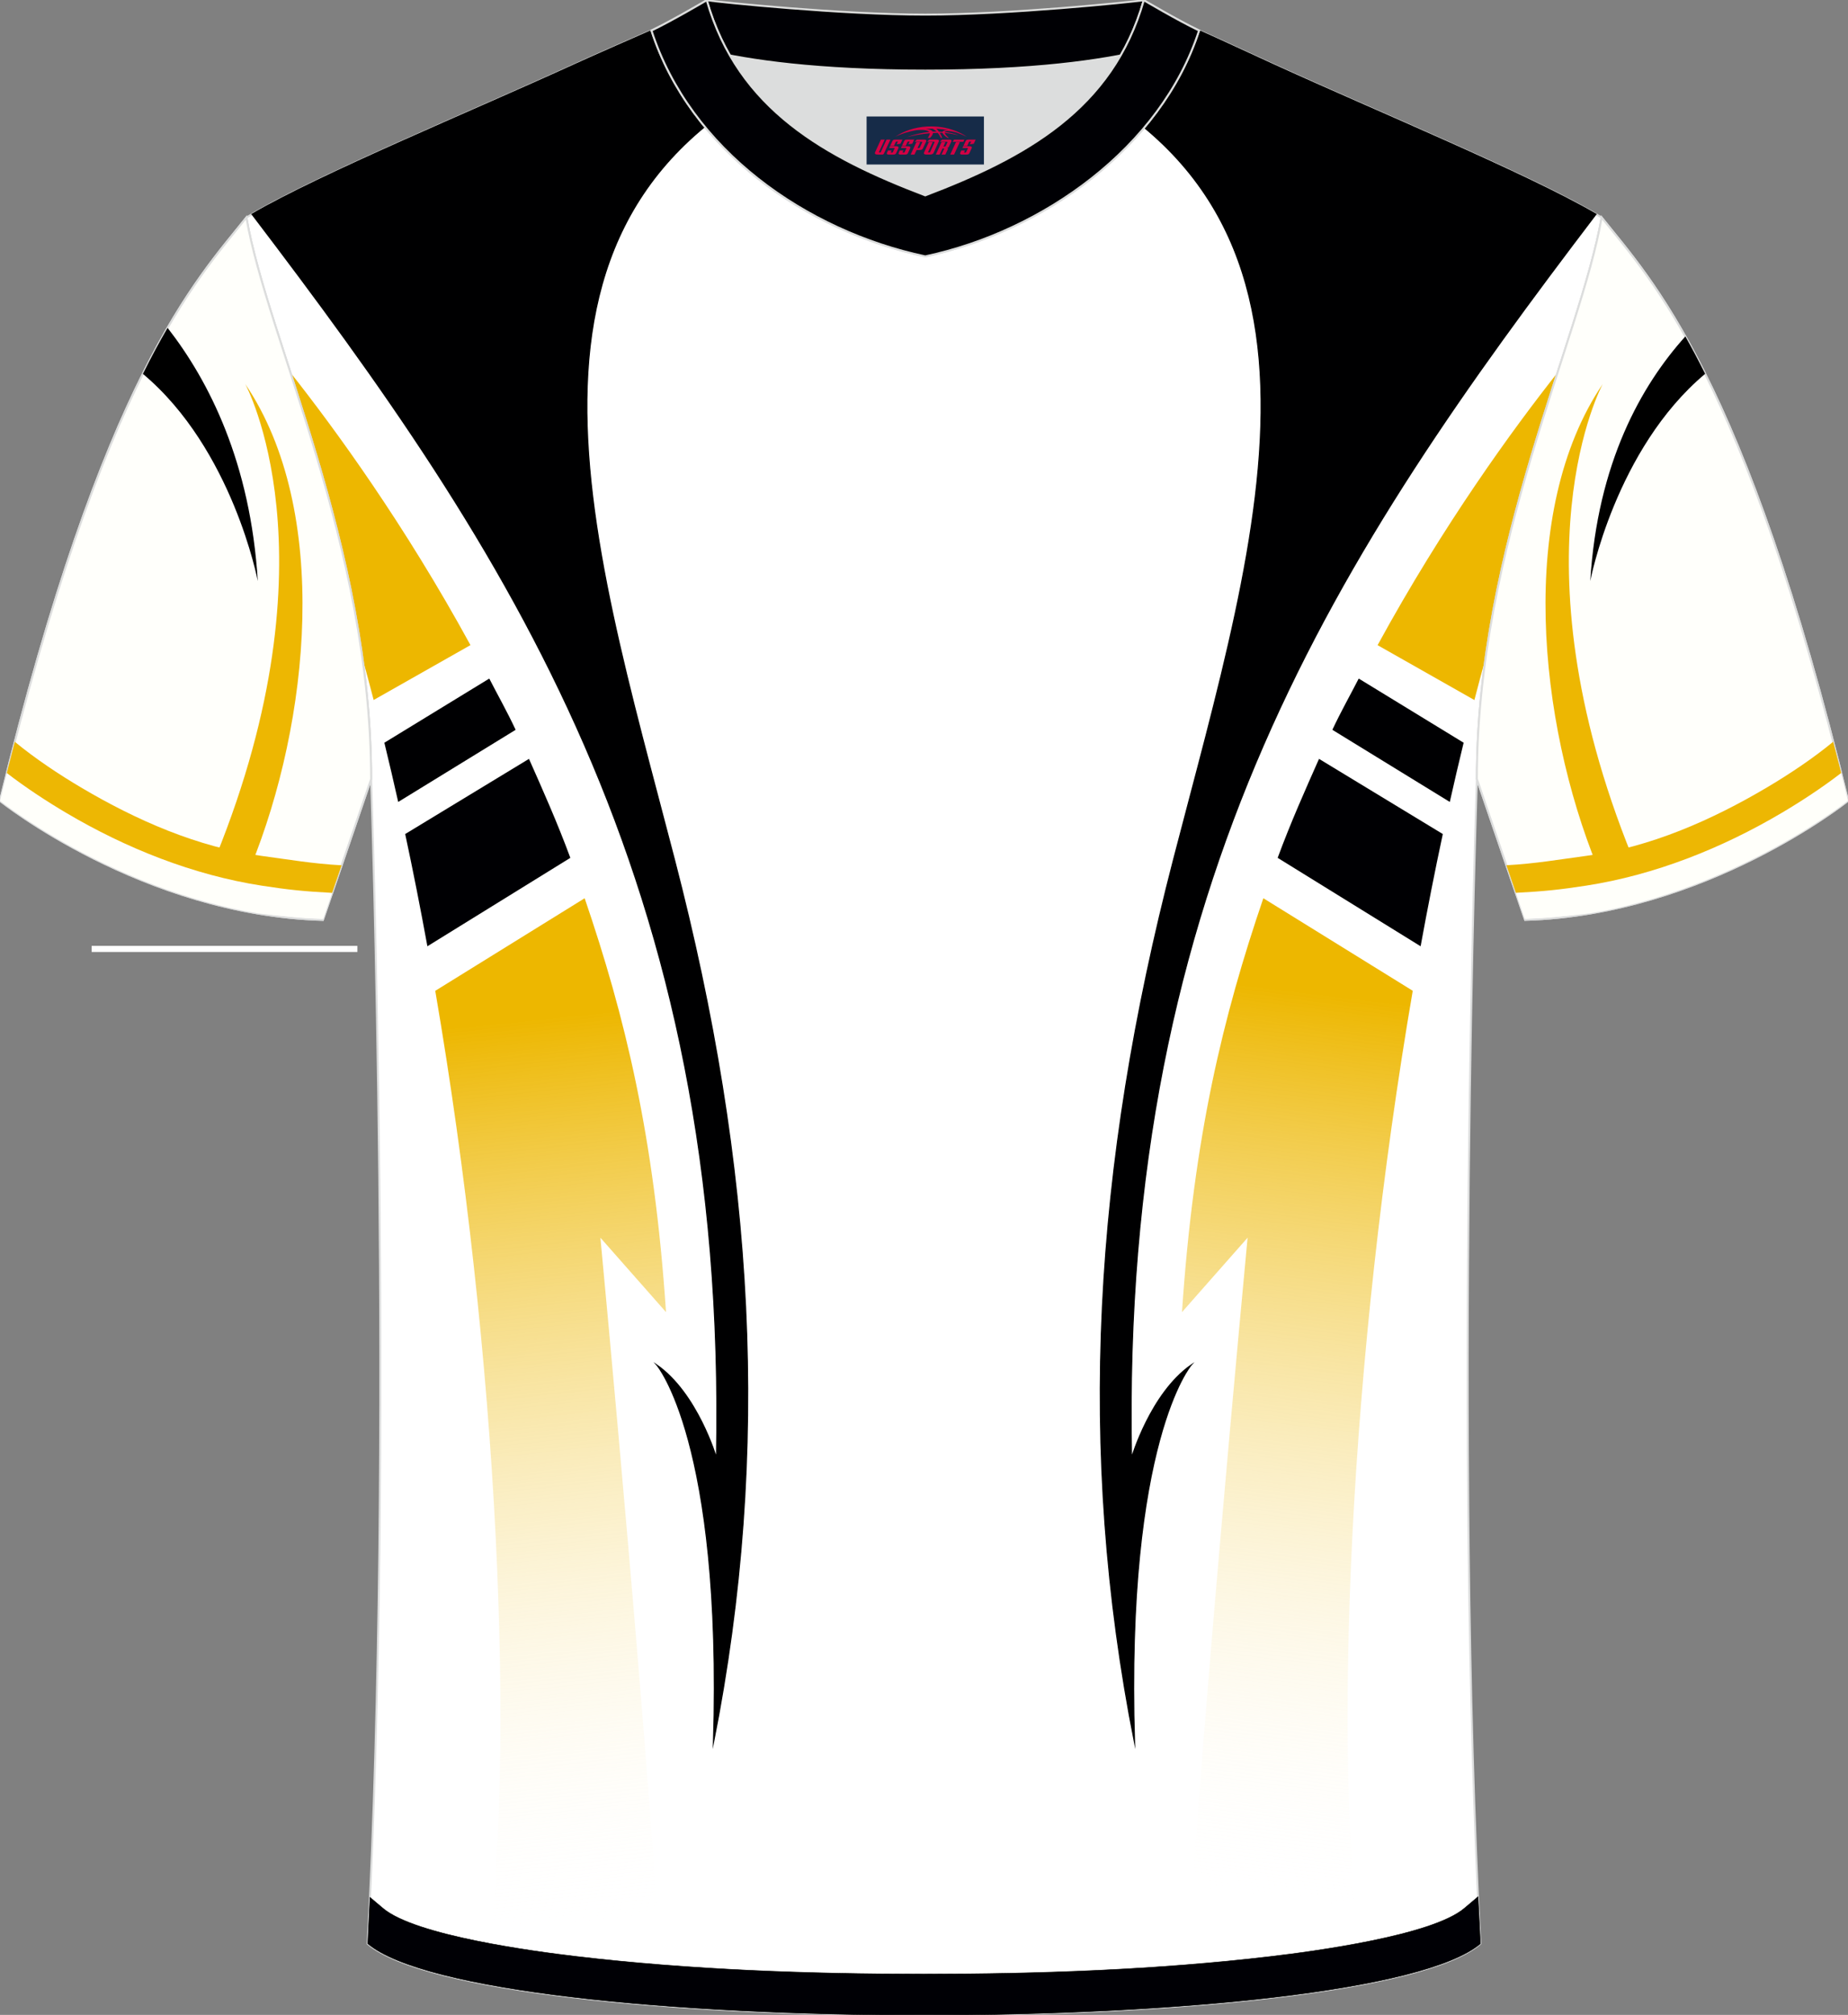
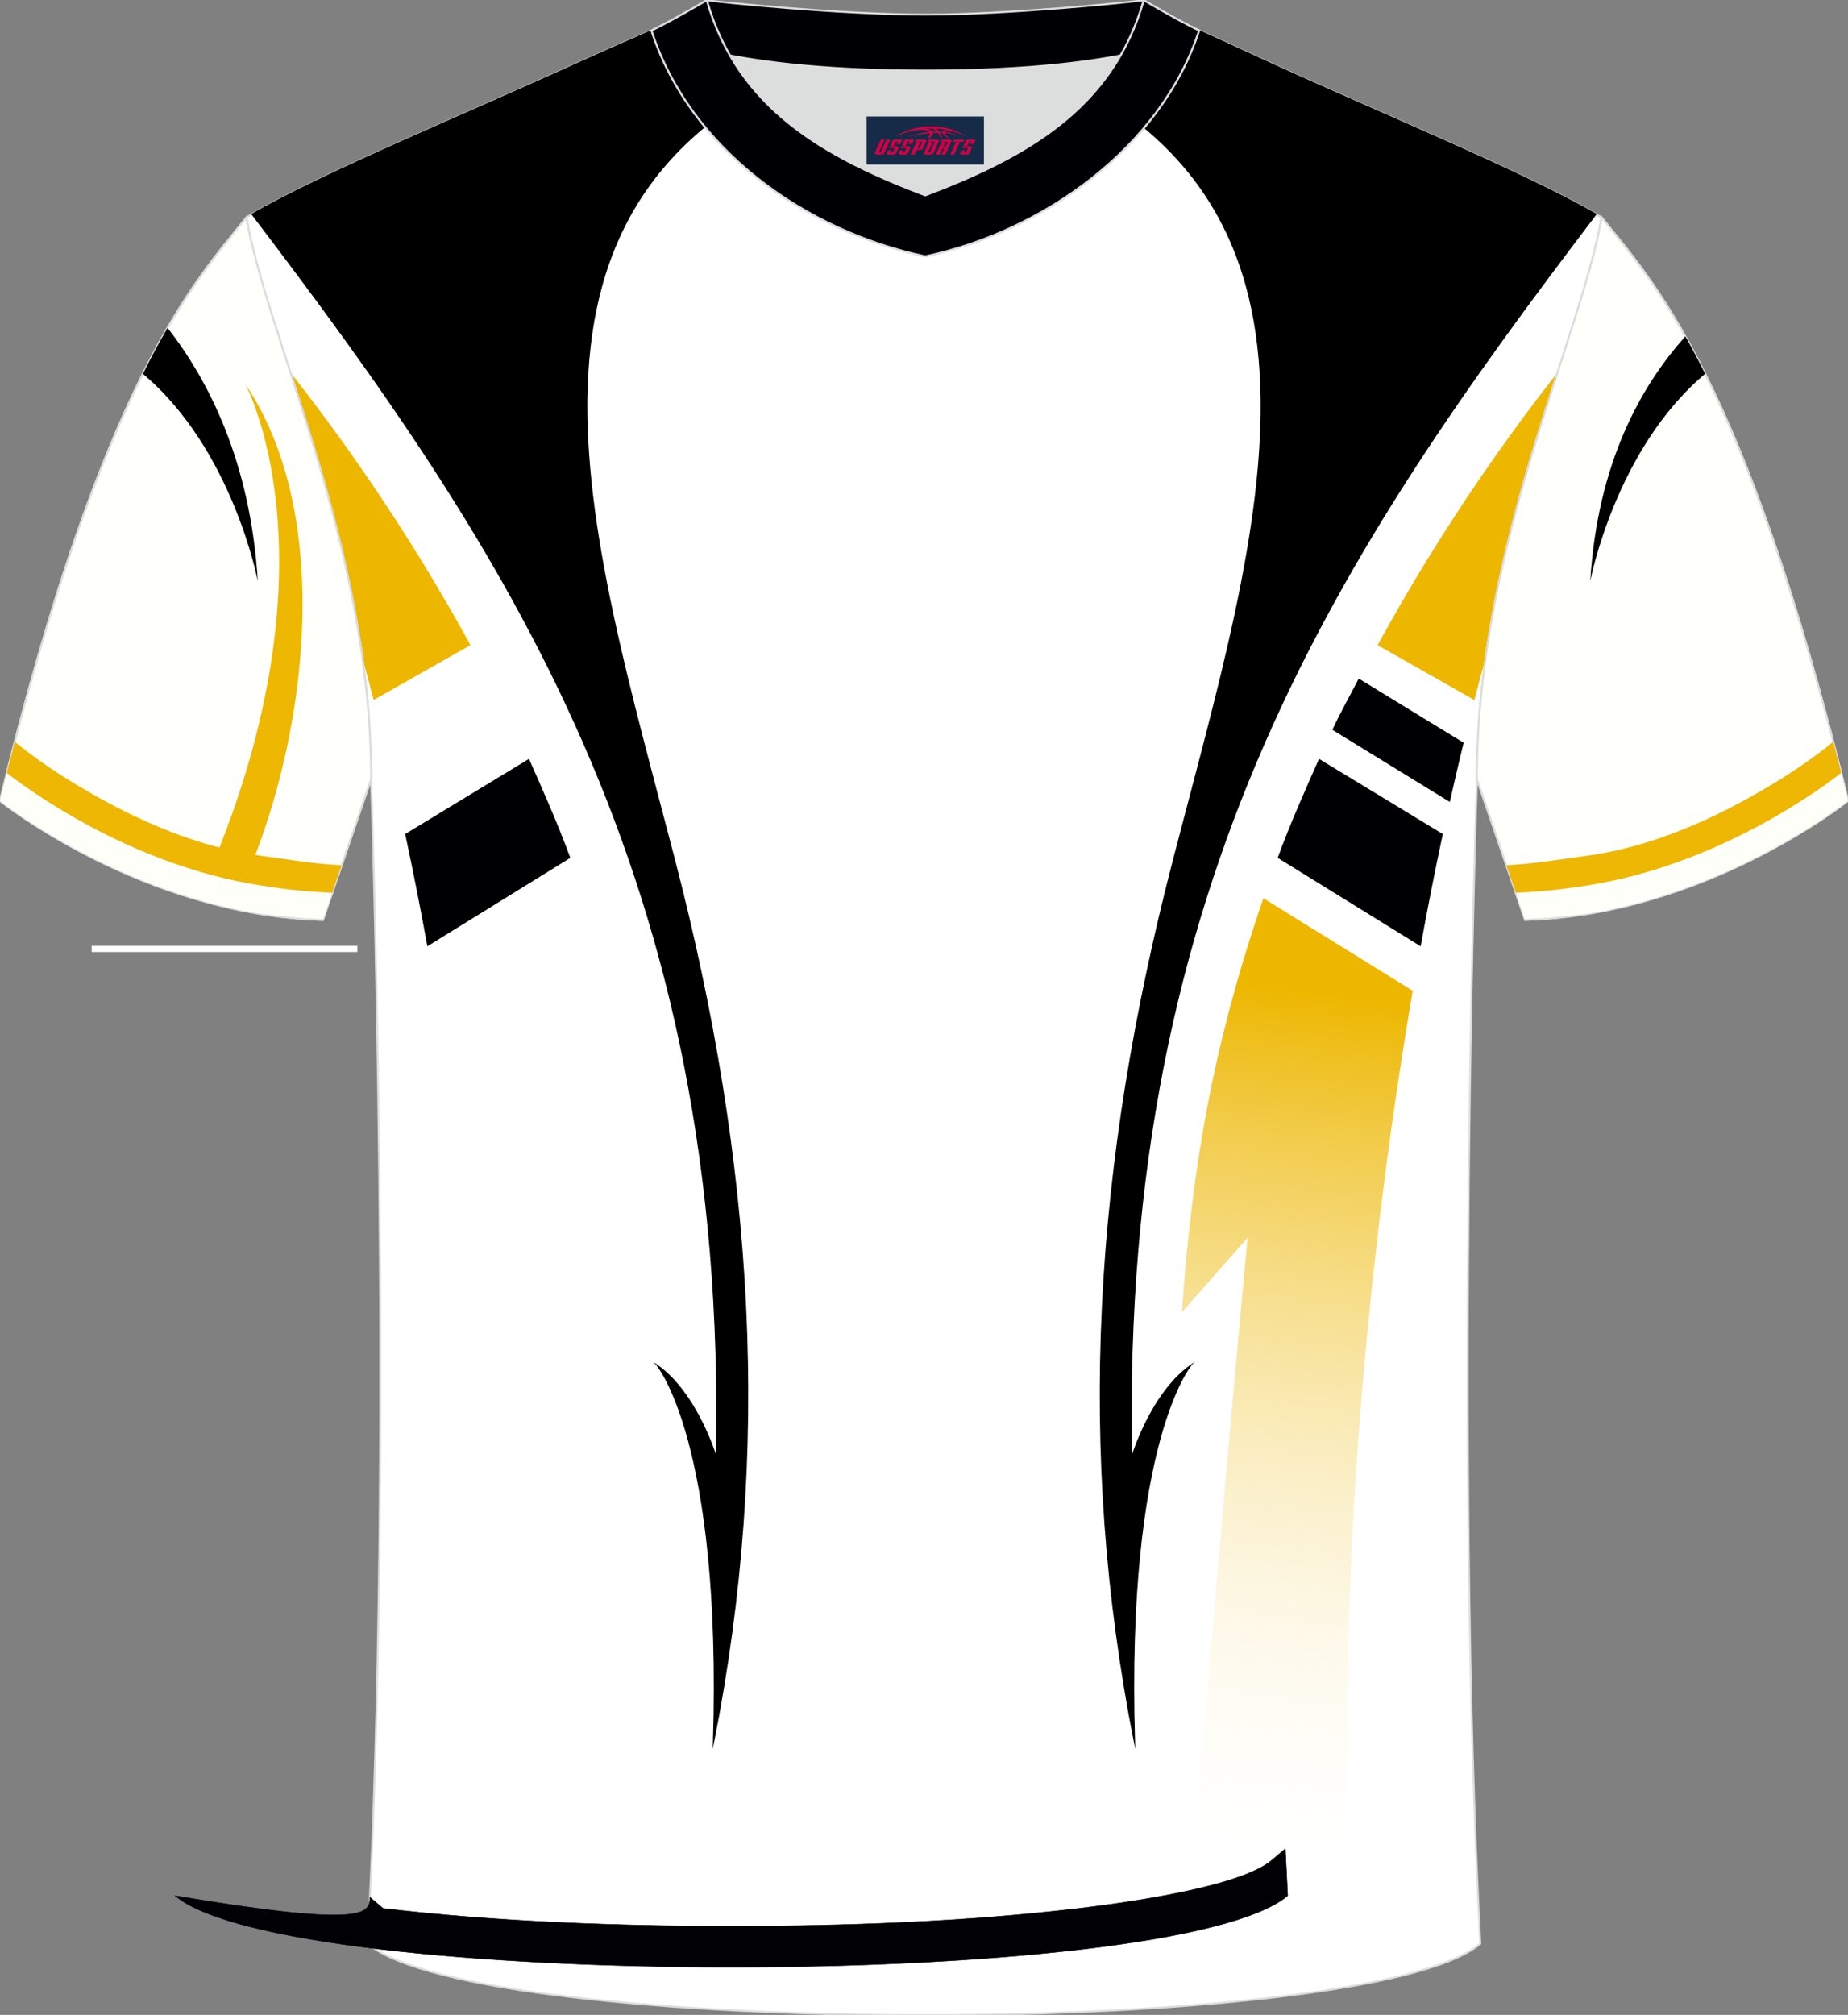
<svg xmlns="http://www.w3.org/2000/svg" version="1.1" id="图层_1" x="0px" y="0px" width="378px" height="412px" viewBox="0 0 378 412" enable-background="new 0 0 378 412" xml:space="preserve">
  <rect x="0" y="0" width="378" height="412" fill="#808080" stroke="none" />
  <path fill-rule="evenodd" clip-rule="evenodd" fill="#FFFFFF" stroke="#DCDDDD" stroke-width="0.4" stroke-linecap="round" stroke-linejoin="round" stroke-miterlimit="22.926" d="  M75.21,397.44c5.37-101.2,0.7-238.14,0.7-238.14c0-47.71-21.26-90.1-25.52-114.82c13.64-8.25,45.32-21.29,67.2-31.29  c5.55-2.53,11.69-5.19,15.67-6.94c17.54-0.32,25.36,1.25,55.59,1.25h0.31c30.23,0,38.57-1.57,56.09-1.25  c3.98,1.76,9.61,4.42,15.16,6.94c21.89,10,53.56,23.04,67.2,31.29c-4.27,24.72-25.52,67.11-25.52,114.82c0,0-4.66,136.94,0.7,238.14  C279.71,416.92,98.3,416.92,75.21,397.44z" />
  <path fill-rule="evenodd" clip-rule="evenodd" fill="#000001" stroke="#000000" stroke-width="0.216" stroke-miterlimit="22.926" d="  M51.54,43.8c52.35,68.76,97.39,135.99,95.01,254.29c0,0-3.88-13.19-12.22-19c0,0,13.48,15.56,11.61,77.26  c11.85-59.94,8.31-117.81-7.98-180.57c-17.56-67.68-40.4-136,31.11-164.03l-1.13-4.54c-14.49-0.44-22.08-1.19-34.68-0.96  c-3.98,1.75-10.12,4.42-15.67,6.94C96.3,22.92,65.74,35.52,51.54,43.8z" />
  <linearGradient id="SVGID_1_" gradientUnits="userSpaceOnUse" x1="104.404" y1="208.834" x2="123.797" y2="393.347">
    <stop offset="0" style="stop-color:#EDB700" />
    <stop offset="0.363" style="stop-color:#F3D05A;stop-opacity:0.637" />
    <stop offset="1" style="stop-color:#FFFFFF;stop-opacity:0" />
  </linearGradient>
-   <path fill-rule="evenodd" clip-rule="evenodd" fill="url(#SVGID_1_)" d="M119.59,183.67c8.23,24.12,14.22,48.54,16.64,84.63  l-13.42-15.22c0,0,10.97,115.8,12.66,157.06c-13.58-1.04-25.93-2.5-35.99-4.39c-0.1-0.1-0.2-0.19-0.3-0.29  c6.72-47.44,2.52-128.95-10.15-202.86L119.59,183.67z" />
  <path fill-rule="evenodd" clip-rule="evenodd" fill="#000003" d="M108.2,155.17c2.86,6.45,5.79,13,8.46,20.24l-29.24,18.08  c-1.42-7.77-2.93-15.44-4.54-22.95L108.2,155.17z" />
-   <path fill-rule="evenodd" clip-rule="evenodd" fill="#000002" d="M100.08,138.75c1.74,3.4,3.68,6.81,5.39,10.48l-24.02,14.75  c-0.92-4.09-1.86-8.13-2.83-12.11L100.08,138.75z" />
  <path fill-rule="evenodd" clip-rule="evenodd" fill="#EDB700" d="M59.4,76.17c9.12,11.54,23.32,31.02,36.83,55.74l-19.8,11.22  c-0.74-2.87-1.52-5.77-2.32-8.69C71.1,112.9,64.83,93.03,59.4,76.17z" />
  <path fill-rule="evenodd" clip-rule="evenodd" fill="#000001" stroke="#000000" stroke-width="0.216" stroke-miterlimit="22.926" d="  M326.46,43.8c-52.35,68.76-97.39,135.99-95.01,254.29c0,0,3.88-13.19,12.22-19c0,0-13.48,15.56-11.61,77.26  c-11.85-59.94-8.31-117.81,7.98-180.57c17.56-67.68,40.4-136-31.11-164.03l1.13-4.54c14.71-0.44,22.57-1.19,35.19-0.96  c3.98,1.76,9.61,4.42,15.16,6.94C281.71,22.92,312.26,35.52,326.46,43.8z" />
  <linearGradient id="SVGID_2_" gradientUnits="userSpaceOnUse" x1="276.3" y1="203.913" x2="253.707" y2="387.921">
    <stop offset="0" style="stop-color:#EDB700" />
    <stop offset="0.363" style="stop-color:#F3D05A;stop-opacity:0.637" />
    <stop offset="1" style="stop-color:#FFFFFF;stop-opacity:0" />
  </linearGradient>
  <path fill-rule="evenodd" clip-rule="evenodd" fill="url(#SVGID_2_)" d="M258.41,183.67c-8.23,24.12-14.22,48.54-16.64,84.63  l13.42-15.22c0,0-10.97,115.8-12.66,157.06c13.58-1.04,25.92-2.5,35.99-4.39l0.3-0.3c-6.72-47.44-2.52-128.95,10.15-202.86  L258.41,183.67z" />
  <path fill-rule="evenodd" clip-rule="evenodd" fill="#000003" d="M269.8,155.17c-2.86,6.45-5.79,13-8.46,20.24l29.24,18.08  c1.42-7.77,2.93-15.44,4.54-22.95L269.8,155.17z" />
  <path fill-rule="evenodd" clip-rule="evenodd" fill="#000002" d="M277.92,138.75c-1.74,3.4-3.68,6.81-5.39,10.48l24.02,14.75  c0.92-4.09,1.86-8.13,2.83-12.11L277.92,138.75z" />
  <path fill-rule="evenodd" clip-rule="evenodd" fill="#EDB700" d="M318.6,76.18c-9.12,11.54-23.32,31.02-36.82,55.74l19.8,11.22  c0.74-2.87,1.52-5.77,2.32-8.69C306.9,112.9,313.16,93.04,318.6,76.18z" />
-   <path fill-rule="evenodd" clip-rule="evenodd" fill="#000005" stroke="#000000" stroke-width="0.096" stroke-linecap="round" stroke-linejoin="round" stroke-miterlimit="22.926" d="  M75.68,387.96l2.68,2.26c6.62,5.59,30.89,8.8,39.42,9.81c23.4,2.76,47.6,3.62,71.15,3.62c23.55,0,47.76-0.85,71.16-3.62  c8.53-1.01,32.8-4.23,39.41-9.81l2.83-2.39c0.15,3.24,0.31,6.44,0.48,9.61c-23.08,19.48-204.49,19.48-227.58,0  C75.37,394.32,75.53,391.15,75.68,387.96z" />
+   <path fill-rule="evenodd" clip-rule="evenodd" fill="#000005" stroke="#000000" stroke-width="0.096" stroke-linecap="round" stroke-linejoin="round" stroke-miterlimit="22.926" d="  M75.68,387.96l2.68,2.26c23.4,2.76,47.6,3.62,71.15,3.62c23.55,0,47.76-0.85,71.16-3.62  c8.53-1.01,32.8-4.23,39.41-9.81l2.83-2.39c0.15,3.24,0.31,6.44,0.48,9.61c-23.08,19.48-204.49,19.48-227.58,0  C75.37,394.32,75.53,391.15,75.68,387.96z" />
  <path fill-rule="evenodd" clip-rule="evenodd" fill="#DCDDDD" d="M149.3,11.34c8.46,14.65,23.41,22.31,39.96,28.61  c16.57-6.3,31.51-13.95,39.96-28.62c-8.66,1.66-21.47,3.1-39.96,3.1C170.77,14.44,157.96,13.01,149.3,11.34z" />
  <path fill-rule="evenodd" clip-rule="evenodd" fill="#000004" stroke="#DDDEDD" stroke-width="0.4" stroke-linecap="round" stroke-linejoin="round" stroke-miterlimit="22.926" d="  M189.26,2.99c-17.3,0-41.82-2.53-44.7-2.94c0,0-5.53,4.47-11.3,6.2c0,0,11.79,8.19,56,8.19c44.21,0,56-8.19,56-8.19  c-5.77-1.72-11.3-6.2-11.3-6.2C231.07,0.44,206.56,2.99,189.26,2.99z" />
  <g>
    <path fill-rule="evenodd" clip-rule="evenodd" fill="#000004" stroke="#DCDDDD" stroke-width="0.4" stroke-miterlimit="22.926" d="   M189.26,52.42c23.98-5.09,48.19-22.15,56-46.18c-4.43-2.12-11.3-6.19-11.3-6.19c-6.4,22.37-24.32,32.14-44.7,39.9   c-20.35-7.74-38.3-17.55-44.7-39.9c0,0-6.87,4.06-11.3,6.2C141.18,30.65,164.89,47.26,189.26,52.42z" />
    <path fill-rule="evenodd" clip-rule="evenodd" fill="#000004" stroke="#DCDDDD" stroke-width="0.4" stroke-miterlimit="22.926" d="   M189.26,52.42c23.98-5.09,48.19-22.15,56-46.18c-4.43-2.12-11.3-6.19-11.3-6.19c-6.4,22.37-24.32,32.14-44.7,39.9   c-20.35-7.74-38.3-17.55-44.7-39.9c0,0-6.87,4.06-11.3,6.2C141.18,30.65,164.89,47.26,189.26,52.42z" />
  </g>
  <g>
    <path fill-rule="evenodd" clip-rule="evenodd" fill="#FFFFFB" stroke="#DCDDDD" stroke-width="0.4" stroke-miterlimit="22.926" d="   M50.39,44.49C40.18,57.27,21.11,76.86,0,163.74c0,0,29.11,23.34,66.04,24.36c0,0,7.15-20.79,9.87-28.8   C75.91,111.6,54.66,69.21,50.39,44.49z" />
    <path fill-rule="evenodd" clip-rule="evenodd" fill="#FFFFFB" stroke="#DCDDDD" stroke-width="0.4" stroke-miterlimit="22.926" d="   M50.39,44.49C40.18,57.27,21.11,76.86,0,163.74c0,0,29.11,23.34,66.04,24.36c0,0,7.15-20.79,9.87-28.8   C75.91,111.6,54.66,69.21,50.39,44.49z" />
  </g>
  <path fill-rule="evenodd" clip-rule="evenodd" fill="#EDB702" d="M51.28,177.22c12.03-29.57,16.5-72.65-1.11-98.69  c0,0,19.05,34.87-6.02,96.64L51.28,177.22z" />
  <path fill-rule="evenodd" clip-rule="evenodd" fill="#FFFFFA" d="M1.59,157.33c4.24,3.52,9.39,6.84,13.83,9.59  c11.22,6.96,23.2,11.47,37.16,13.98c5.64,1.01,10.15,1.42,15.36,1.67l-1.83,5.33c-5.18-0.26-8.58-0.55-13.41-1.14  C22.33,181.64,0,163.74,0,163.74C0.53,161.56,1.06,159.43,1.59,157.33z" />
  <path fill-rule="evenodd" clip-rule="evenodd" fill="#EDB703" d="M3.03,151.68c4.17,3.45,9.16,6.75,13.56,9.35  c11.3,6.69,23.89,12.23,36.93,13.98c5.47,0.73,10.55,1.62,16.35,1.92l-1.94,5.64c-5.78-0.3-9.05-0.65-14.31-1.46  c-14.09-2.17-27.87-7.67-40.1-14.91c-3.92-2.32-8.23-5.13-12.13-8.14C1.95,155.9,2.49,153.76,3.03,151.68z" />
  <path fill-rule="evenodd" clip-rule="evenodd" d="M34.28,67.04c8.48,10.88,16.97,27.59,18.45,51.78c0,0-5.11-26.96-23.5-42.37  C30.96,72.96,32.65,69.84,34.28,67.04z" />
  <rect x="18.74" y="193.41" fill-rule="evenodd" clip-rule="evenodd" fill="#FFFFFF" width="54.36" height="1.25" />
  <g>
    <path fill-rule="evenodd" clip-rule="evenodd" fill="#FFFFFB" stroke="#DCDDDD" stroke-width="0.4" stroke-miterlimit="22.926" d="   M327.61,44.48c10.21,12.79,29.28,32.37,50.39,119.25c0,0-29.11,23.34-66.04,24.36c0,0-7.15-20.79-9.87-28.8   C302.09,111.59,323.34,69.2,327.61,44.48z" />
    <path fill-rule="evenodd" clip-rule="evenodd" fill="#FFFFFB" stroke="#DCDDDD" stroke-width="0.4" stroke-miterlimit="22.926" d="   M327.61,44.48c10.21,12.79,29.28,32.37,50.39,119.25c0,0-29.11,23.34-66.04,24.36c0,0-7.15-20.79-9.87-28.8   C302.09,111.59,323.34,69.2,327.61,44.48z" />
  </g>
-   <path fill-rule="evenodd" clip-rule="evenodd" fill="#EDB702" d="M326.72,177.21c-12.03-29.57-16.5-72.65,1.11-98.69  c0,0-19.05,34.87,6.02,96.63L326.72,177.21z" />
  <path fill-rule="evenodd" clip-rule="evenodd" fill="#FFFFFA" d="M376.41,157.32c-4.24,3.52-9.39,6.84-13.83,9.59  c-11.22,6.96-23.2,11.47-37.16,13.98c-5.64,1.01-10.15,1.42-15.36,1.67l1.83,5.33c5.18-0.26,8.58-0.55,13.41-1.14  c30.36-5.13,52.69-23.03,52.69-23.03C377.47,161.55,376.94,159.42,376.41,157.32z" />
  <path fill-rule="evenodd" clip-rule="evenodd" fill="#EDB703" d="M374.97,151.67c-4.17,3.45-9.16,6.75-13.56,9.35  c-11.3,6.69-23.89,12.23-36.93,13.98c-5.47,0.73-10.55,1.62-16.35,1.92l1.94,5.64c5.78-0.3,9.05-0.65,14.31-1.46  c14.09-2.17,27.87-7.67,40.1-14.91c3.92-2.32,8.23-5.13,12.13-8.14C376.05,155.89,375.51,153.75,374.97,151.67z" />
  <path fill-rule="evenodd" clip-rule="evenodd" d="M344.73,68.79c-9,9.99-17.97,25.85-19.45,50.02c0,0,5.11-26.96,23.5-42.37  C347.39,73.66,346.04,71.12,344.73,68.79z" />
  <g id="tag_logo">
    <rect y="23.82" fill="#162B48" width="24" height="9.818" x="177.26" />
    <g>
      <path fill="#D30044" d="M193.22,27.01l0.005-0.011c0.131-0.311,1.085-0.262,2.351,0.071c0.715,0.24,1.44,0.54,2.193,0.9    c-0.218-0.147-0.447-0.289-0.682-0.42l0.011,0.005l-0.011-0.005c-1.478-0.845-3.218-1.418-5.1-1.62    c-1.282-0.115-1.658-0.082-2.411-0.055c-2.449,0.142-4.68,0.905-6.458,2.095c1.26-0.638,2.722-1.075,4.195-1.336    c1.467-0.18,2.476-0.033,2.771,0.344c-1.691,0.175-3.469,0.633-4.555,1.075c1.156-0.338,2.967-0.665,4.647-0.813    c0.016,0.251-0.115,0.567-0.415,0.96h0.475c0.376-0.382,0.584-0.725,0.595-1.004c0.333-0.022,0.66-0.033,0.971-0.033    C192.05,27.45,192.26,27.8,192.46,28.19h0.262c-0.125-0.344-0.295-0.687-0.518-1.036c0.207,0,0.393,0.005,0.567,0.011    c0.104,0.267,0.496,0.66,1.058,1.025h0.245c-0.442-0.365-0.753-0.753-0.835-1.004c1.047,0.065,1.696,0.224,2.885,0.513    C195.04,27.27,194.3,27.1,193.22,27.01z M190.78,26.92c-0.164-0.295-0.655-0.485-1.402-0.551    c0.464-0.033,0.922-0.055,1.364-0.055c0.311,0.147,0.589,0.344,0.84,0.589C191.32,26.9,191.05,26.91,190.78,26.92z M192.76,26.97c-0.224-0.016-0.458-0.027-0.715-0.044c-0.147-0.202-0.311-0.398-0.502-0.6c0.082,0,0.164,0.005,0.24,0.011    c0.72,0.033,1.429,0.125,2.138,0.273C193.25,26.57,192.87,26.73,192.76,26.97z" />
      <path fill="#D30044" d="M180.18,28.55L179.01,31.1C178.83,31.47,179.1,31.61,179.58,31.61l0.873,0.005    c0.115,0,0.251-0.049,0.327-0.175l1.342-2.891H181.34L180.12,31.18H179.95c-0.147,0-0.185-0.033-0.147-0.125l1.156-2.504H180.18L180.18,28.55z M182.04,29.9h1.271c0.36,0,0.584,0.125,0.442,0.425L183.28,31.36C183.18,31.58,182.91,31.61,182.68,31.61H181.76c-0.267,0-0.442-0.136-0.349-0.333l0.235-0.513h0.742L182.21,31.14C182.19,31.19,182.23,31.2,182.29,31.2h0.18    c0.082,0,0.125-0.016,0.147-0.071l0.376-0.813c0.011-0.022,0.011-0.044-0.055-0.044H181.87L182.04,29.9L182.04,29.9z M182.86,29.83h-0.78l0.475-1.025c0.098-0.218,0.338-0.256,0.578-0.256H184.58L184.19,29.39L183.41,29.51l0.262-0.562H183.38c-0.082,0-0.12,0.016-0.147,0.071L182.86,29.83L182.86,29.83z M184.45,29.9L184.28,30.27h1.069c0.06,0,0.06,0.016,0.049,0.044    L185.02,31.13C185,31.18,184.96,31.2,184.88,31.2H184.7c-0.055,0-0.104-0.011-0.082-0.06l0.175-0.376H184.05L183.82,31.28C183.72,31.47,183.9,31.61,184.17,31.61h0.916c0.24,0,0.502-0.033,0.605-0.251l0.475-1.031c0.142-0.3-0.082-0.425-0.442-0.425H184.45L184.45,29.9z M185.26,29.83l0.371-0.818c0.022-0.055,0.06-0.071,0.147-0.071h0.295L185.81,29.5l0.791-0.115l0.387-0.845H185.54c-0.24,0-0.48,0.038-0.578,0.256L184.49,29.83L185.26,29.83L185.26,29.83z M187.66,30.29h0.278c0.087,0,0.153-0.022,0.202-0.115    l0.496-1.075c0.033-0.076-0.011-0.12-0.125-0.12H187.11l0.431-0.431h1.522c0.355,0,0.485,0.153,0.393,0.355l-0.676,1.445    c-0.06,0.125-0.175,0.333-0.644,0.327l-0.649-0.005L187.05,31.61H186.27l1.178-2.558h0.785L187.66,30.29L187.66,30.29z     M190.25,31.1c-0.022,0.049-0.06,0.076-0.142,0.076h-0.191c-0.082,0-0.109-0.027-0.082-0.076l0.944-2.051h-0.785l-0.987,2.138    c-0.125,0.273,0.115,0.415,0.453,0.415h0.72c0.327,0,0.649-0.071,0.769-0.322l1.085-2.384c0.093-0.202-0.06-0.355-0.415-0.355    h-1.533l-0.431,0.431h1.38c0.115,0,0.164,0.033,0.131,0.104L190.25,31.1L190.25,31.1z M192.97,29.97h0.278    c0.087,0,0.158-0.022,0.202-0.115l0.344-0.753c0.033-0.076-0.011-0.12-0.125-0.12h-1.402l0.425-0.431h1.527    c0.355,0,0.485,0.153,0.393,0.355l-0.529,1.124c-0.044,0.093-0.147,0.18-0.393,0.18c0.224,0.011,0.256,0.158,0.175,0.327    l-0.496,1.075h-0.785l0.54-1.167c0.022-0.055-0.005-0.087-0.104-0.087h-0.235L192.2,31.61h-0.785l1.178-2.558h0.785L192.97,29.97L192.97,29.97z M195.54,29.06L194.36,31.61h0.785l1.184-2.558H195.54L195.54,29.06z M197.05,28.99l0.202-0.431h-2.1l-0.295,0.431    H197.05L197.05,28.99z M197.03,29.9h1.271c0.36,0,0.584,0.125,0.442,0.425l-0.475,1.031c-0.104,0.218-0.371,0.251-0.605,0.251    h-0.916c-0.267,0-0.442-0.136-0.349-0.333l0.235-0.513h0.742L197.2,31.14c-0.022,0.049,0.022,0.06,0.082,0.06h0.18    c0.082,0,0.125-0.016,0.147-0.071l0.376-0.813c0.011-0.022,0.011-0.044-0.049-0.044h-1.069L197.03,29.9L197.03,29.9z     M197.84,29.83H197.06l0.475-1.025c0.098-0.218,0.338-0.256,0.578-0.256h1.451l-0.387,0.845l-0.791,0.115l0.262-0.562h-0.295    c-0.082,0-0.12,0.016-0.147,0.071L197.84,29.83z" />
    </g>
  </g>
</svg>